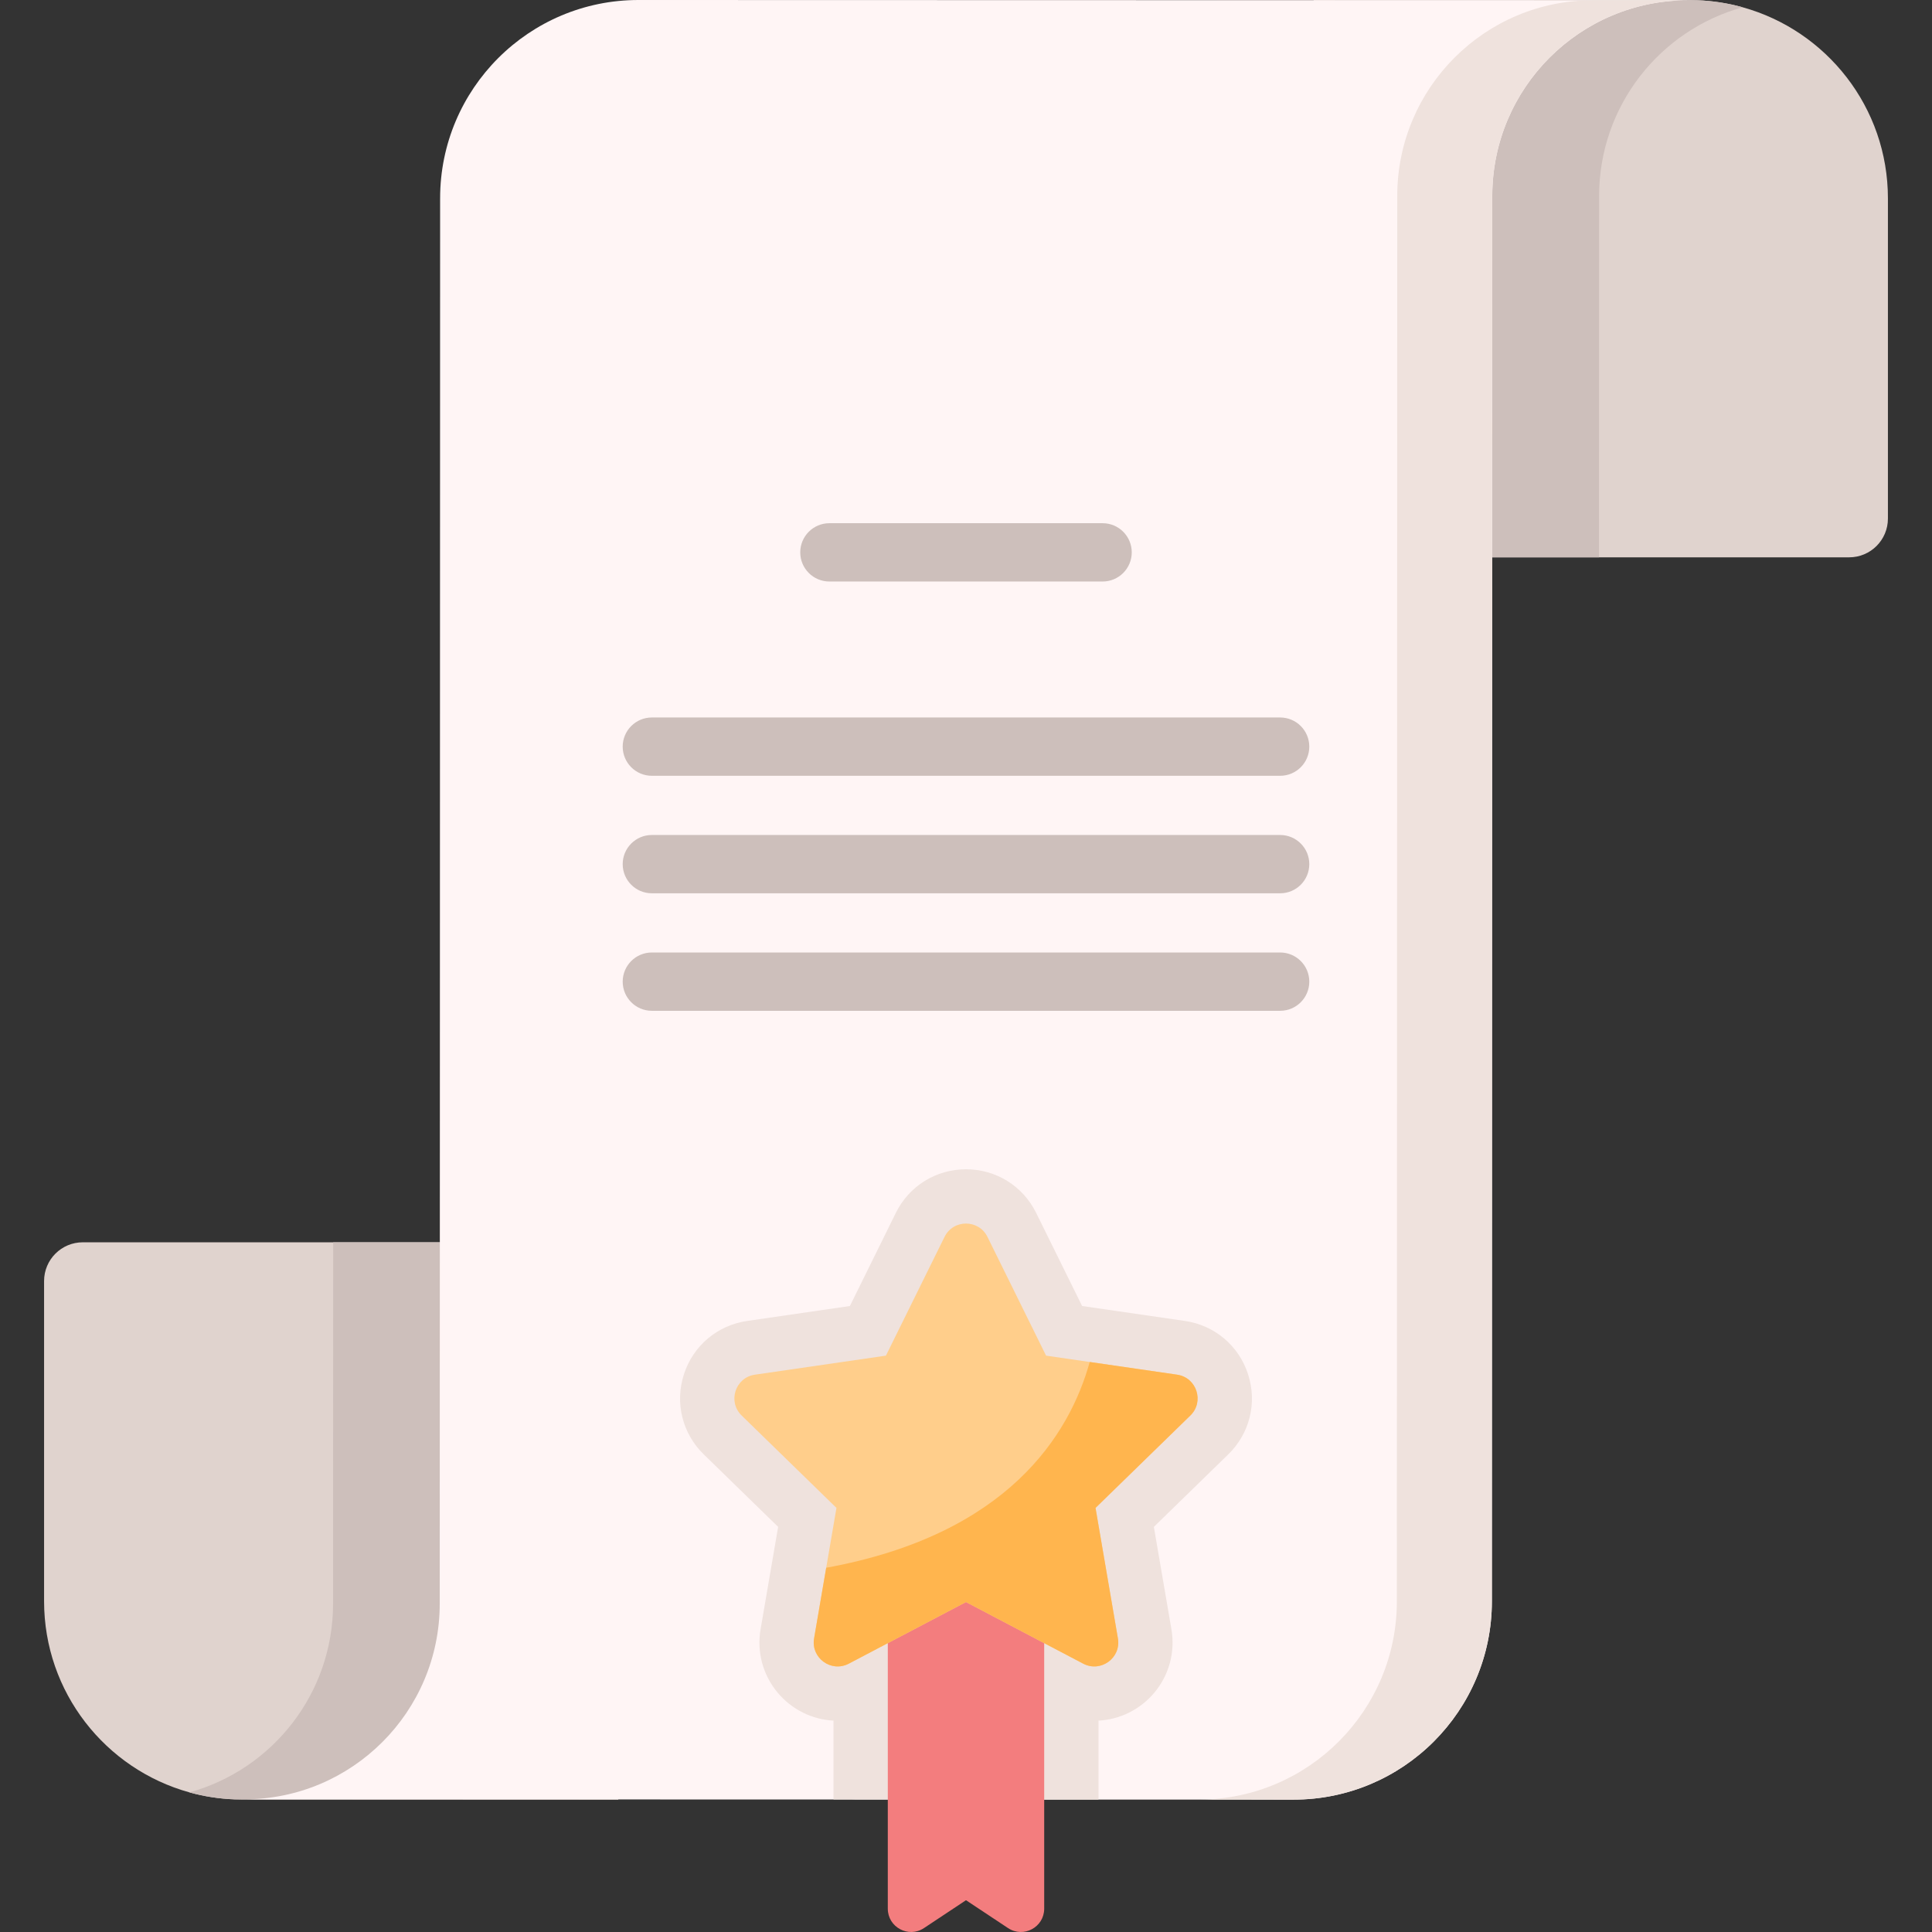
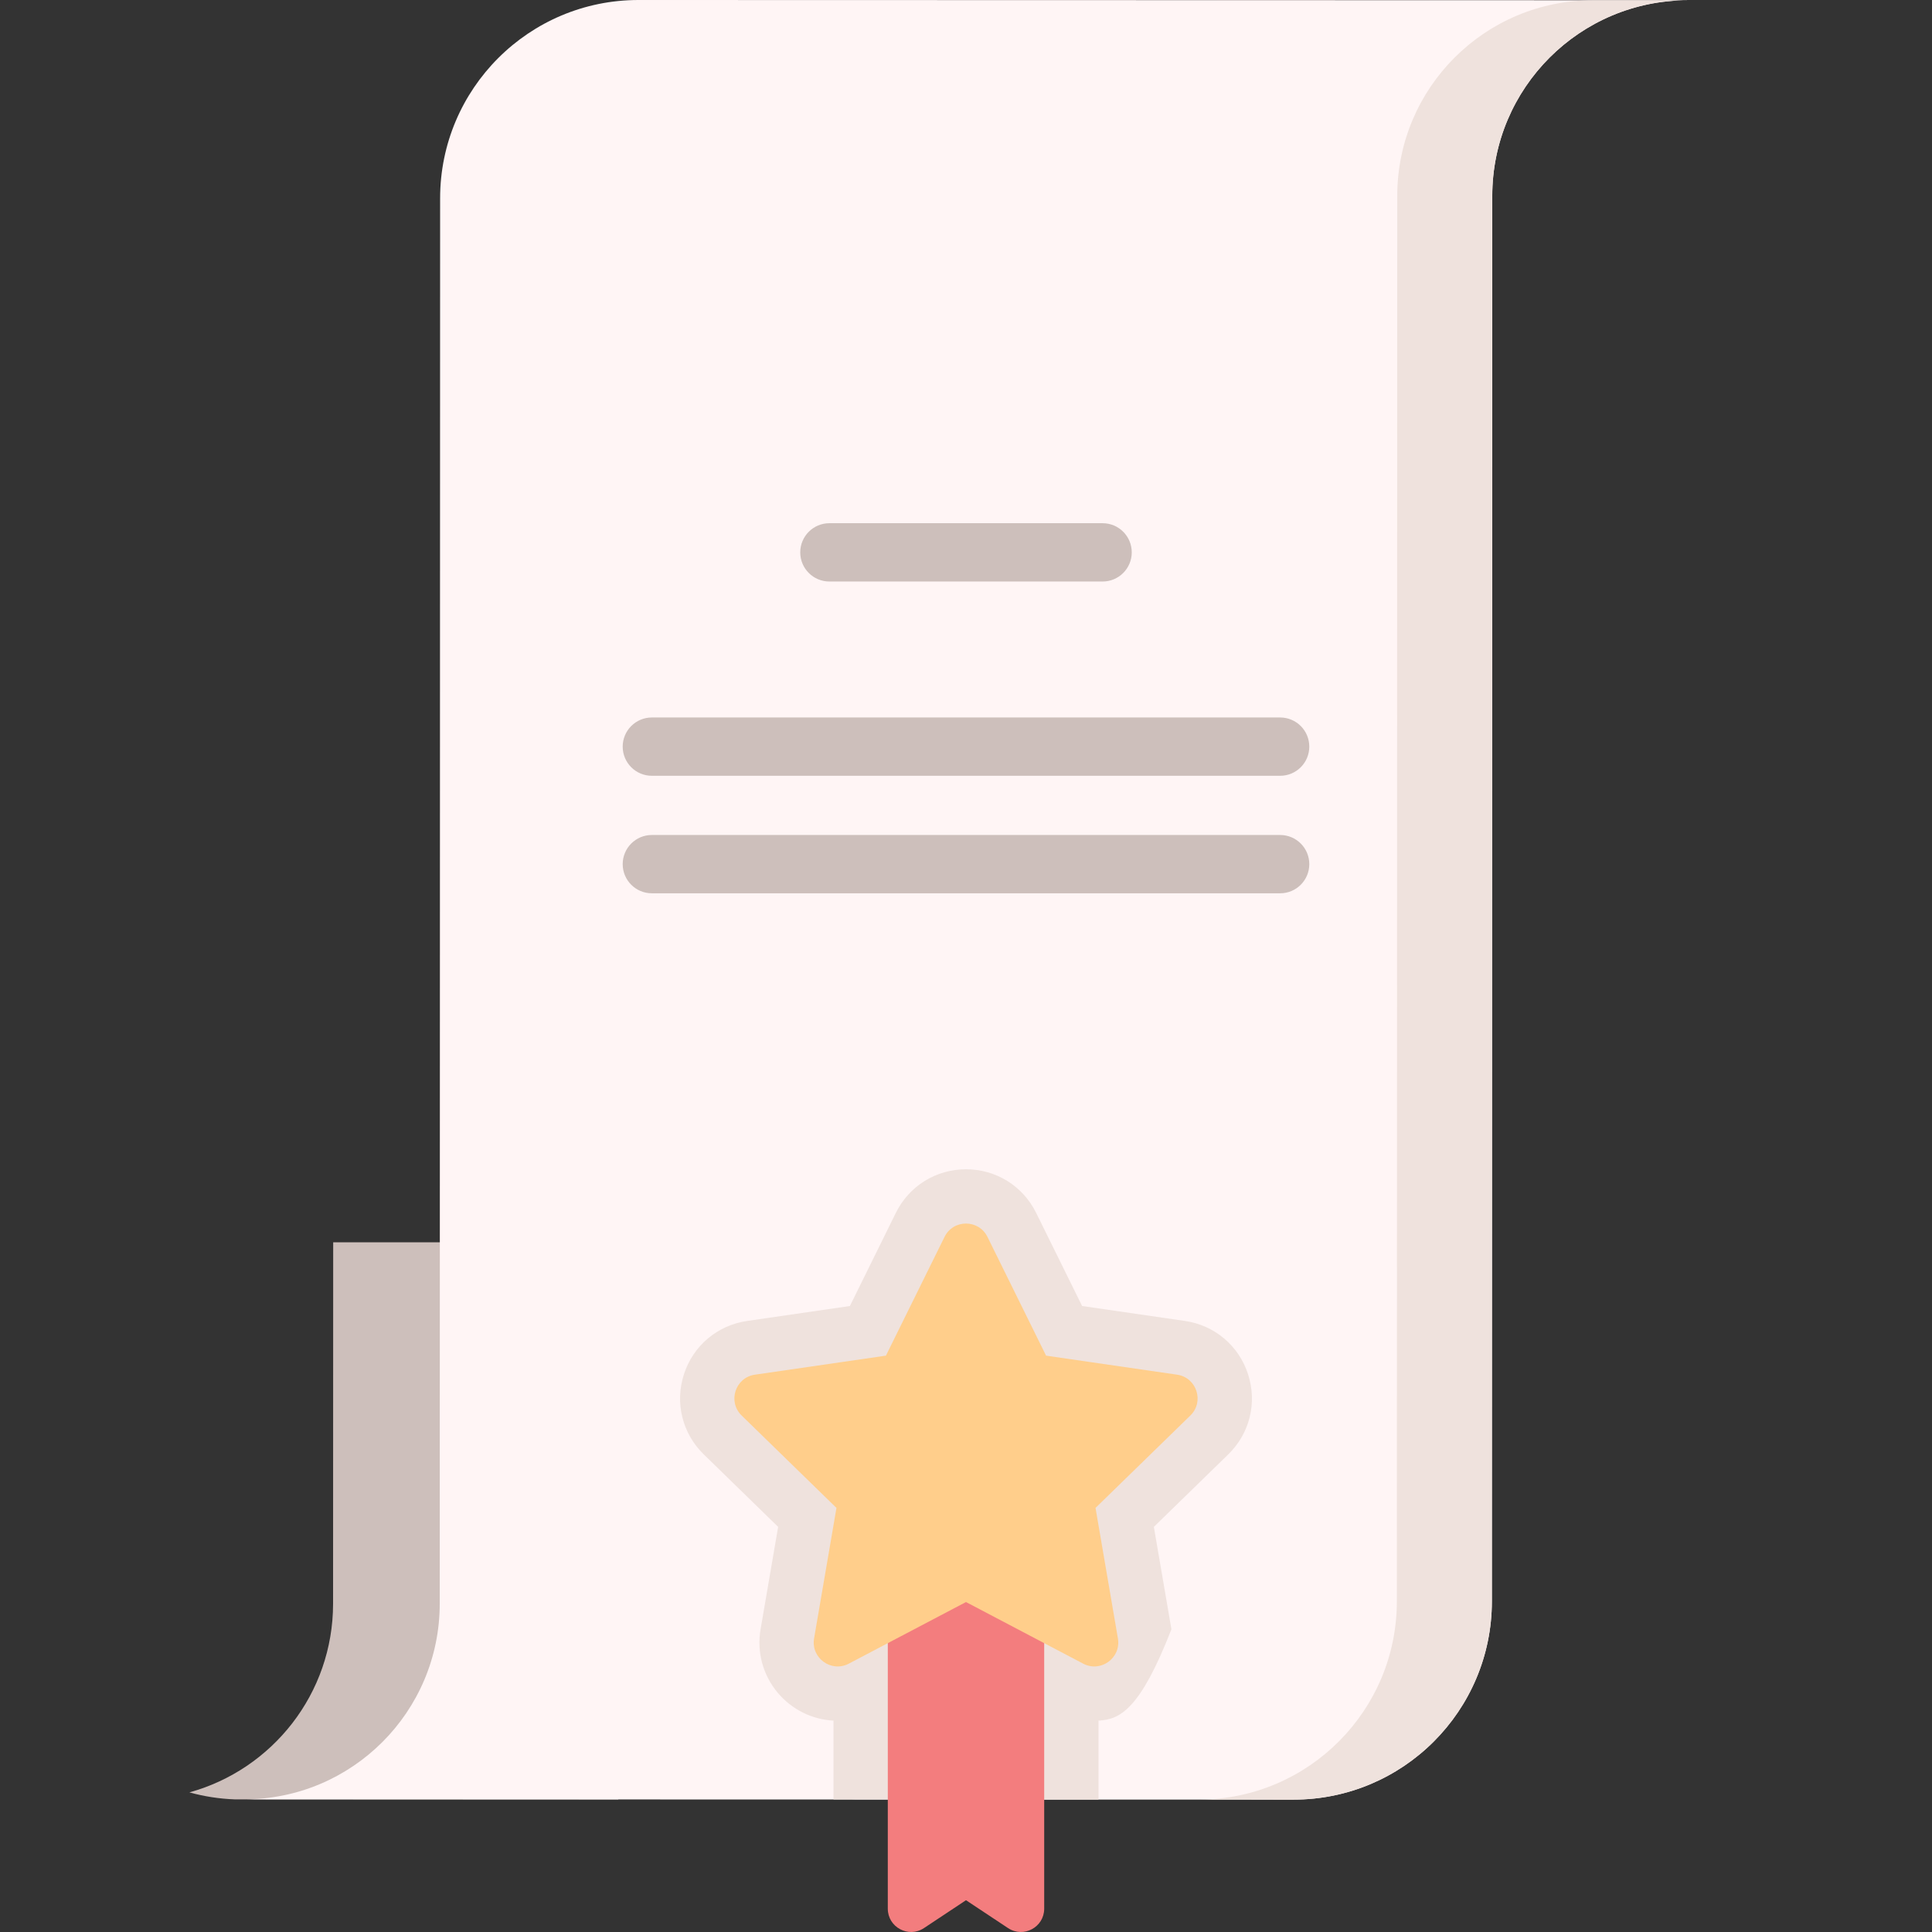
<svg xmlns="http://www.w3.org/2000/svg" width="250" height="250" viewBox="0 0 250 250" fill="none">
  <rect x="0" y="0" width="250" height="250" fill="#333333" stroke="none" />
-   <path d="M80.005 160.752V232.86H31.373C31.046 232.86 30.72 232.855 30.399 232.84C28.361 232.765 26.389 232.454 24.507 231.932C13.663 228.931 5.704 218.99 5.704 207.192V165.771C5.704 162.995 7.947 160.752 10.722 160.752H80.005Z" fill="#E0D3CE" />
  <path d="M80.005 160.752V232.851L30.399 232.84C28.361 232.765 26.389 232.454 24.507 231.932C35.222 228.981 43.095 219.17 43.1 207.523L43.115 160.752H80.005Z" fill="#CDBFBB" />
-   <path d="M244.296 25.678V67.1C244.296 69.874 242.053 72.118 239.277 72.118H169.995V0.01H218.627C218.954 0.01 219.28 0.015 219.601 0.03C221.639 0.105 223.616 0.416 225.502 0.943C236.342 3.949 244.296 13.885 244.296 25.678Z" fill="#E0D3CE" />
-   <path d="M225.502 0.943C214.793 3.894 206.93 13.705 206.924 25.347L206.909 72.118H169.994V0.02L219.601 0.03C221.638 0.105 223.615 0.416 225.502 0.943Z" fill="#CDBFBB" />
  <path d="M218.421 0.035C204.44 0.035 193.104 11.372 193.099 25.348L193.048 207.207C193.048 221.384 181.551 232.876 167.375 232.871L142.142 232.866L107.857 232.856L31.578 232.836C45.559 232.836 56.895 221.499 56.901 207.523L56.951 25.664C56.951 11.487 68.448 -0.005 82.625 1.88195e-06L218.421 0.035Z" fill="#FFF5F5" />
-   <path d="M158.939 188.193L149.309 197.578L151.582 210.826C152.089 213.777 151.276 216.773 149.354 219.051C147.538 221.209 144.933 222.504 142.143 222.649V232.867L107.857 232.856V222.649C105.067 222.503 102.463 221.208 100.646 219.051C98.724 216.772 97.911 213.776 98.418 210.826L100.691 197.577L91.067 188.198C88.281 185.483 87.303 181.508 88.507 177.815C89.706 174.122 92.838 171.487 96.677 170.93L109.976 168.998L115.922 156.943C117.639 153.466 121.116 151.303 125.001 151.303C128.885 151.303 132.362 153.466 134.079 156.948L140.025 168.997L153.329 170.929C157.163 171.486 160.294 174.121 161.494 177.814C162.698 181.509 161.719 185.483 158.939 188.193Z" fill="#EFE2DD" />
+   <path d="M158.939 188.193L149.309 197.578L151.582 210.826C147.538 221.209 144.933 222.504 142.143 222.649V232.867L107.857 232.856V222.649C105.067 222.503 102.463 221.208 100.646 219.051C98.724 216.772 97.911 213.776 98.418 210.826L100.691 197.577L91.067 188.198C88.281 185.483 87.303 181.508 88.507 177.815C89.706 174.122 92.838 171.487 96.677 170.93L109.976 168.998L115.922 156.943C117.639 153.466 121.116 151.303 125.001 151.303C128.885 151.303 132.362 153.466 134.079 156.948L140.025 168.997L153.329 170.929C157.163 171.486 160.294 174.121 161.494 177.814C162.698 181.509 161.719 185.483 158.939 188.193Z" fill="#EFE2DD" />
  <path d="M218.421 0.035C204.44 0.035 193.104 11.372 193.099 25.348L193.048 207.207C193.048 221.384 181.551 232.876 167.375 232.871L155.295 232.866C169.372 232.761 180.753 221.309 180.753 207.207L180.804 25.348C180.809 11.372 192.145 0.035 206.126 0.035L82.409 0.005C82.48 0 82.555 0 82.625 0L218.421 0.035Z" fill="#EFE2DD" />
  <path d="M130.439 249.493L125 245.887L119.561 249.493C117.557 250.821 114.881 249.384 114.881 246.98V204.037H135.119V246.98C135.119 249.384 132.443 250.821 130.439 249.493Z" fill="#F37D7E" />
  <path d="M154.033 183.165L141.761 195.123L144.658 212.012C145.091 214.541 142.438 216.469 140.164 215.276L125 207.304L109.835 215.276C107.562 216.469 104.909 214.542 105.342 212.012L106.91 202.868L108.238 195.123L95.966 183.165C94.13 181.374 95.145 178.25 97.683 177.883L114.638 175.42L122.223 160.053C123.357 157.75 126.642 157.75 127.777 160.053L135.361 175.42L141.01 176.241L152.316 177.883C154.854 178.25 155.869 181.375 154.033 183.165Z" fill="#FFCE8B" />
-   <path d="M154.033 183.165L141.761 195.123L144.658 212.012C145.091 214.541 142.437 216.468 140.164 215.276L125 207.304L109.835 215.276C107.562 216.468 104.909 214.541 105.342 212.012L106.91 202.868C130.442 198.572 138.39 185.652 141.01 176.24L152.316 177.882C154.854 178.25 155.869 181.374 154.033 183.165Z" fill="#FFB54E" />
  <path d="M107.324 75.248H142.676C144.76 75.248 146.449 73.559 146.449 71.476C146.449 69.392 144.76 67.703 142.676 67.703H107.324C105.24 67.703 103.551 69.392 103.551 71.476C103.551 73.559 105.24 75.248 107.324 75.248Z" fill="#CDBFBB" />
  <path d="M84.35 100.387H165.65C167.733 100.387 169.422 98.698 169.422 96.614C169.422 94.531 167.733 92.842 165.65 92.842H84.35C82.266 92.842 80.577 94.531 80.577 96.614C80.577 98.698 82.266 100.387 84.35 100.387Z" fill="#CDBFBB" />
  <path d="M165.65 108.047H84.35C82.266 108.047 80.577 109.736 80.577 111.819C80.577 113.903 82.266 115.592 84.35 115.592H165.65C167.733 115.592 169.422 113.903 169.422 111.819C169.423 109.736 167.734 108.047 165.65 108.047Z" fill="#CDBFBB" />
-   <path d="M165.65 123.252H84.35C82.266 123.252 80.577 124.941 80.577 127.024C80.577 129.108 82.266 130.797 84.35 130.797H165.65C167.733 130.797 169.422 129.108 169.422 127.024C169.422 124.941 167.734 123.252 165.65 123.252Z" fill="#CDBFBB" />
</svg>